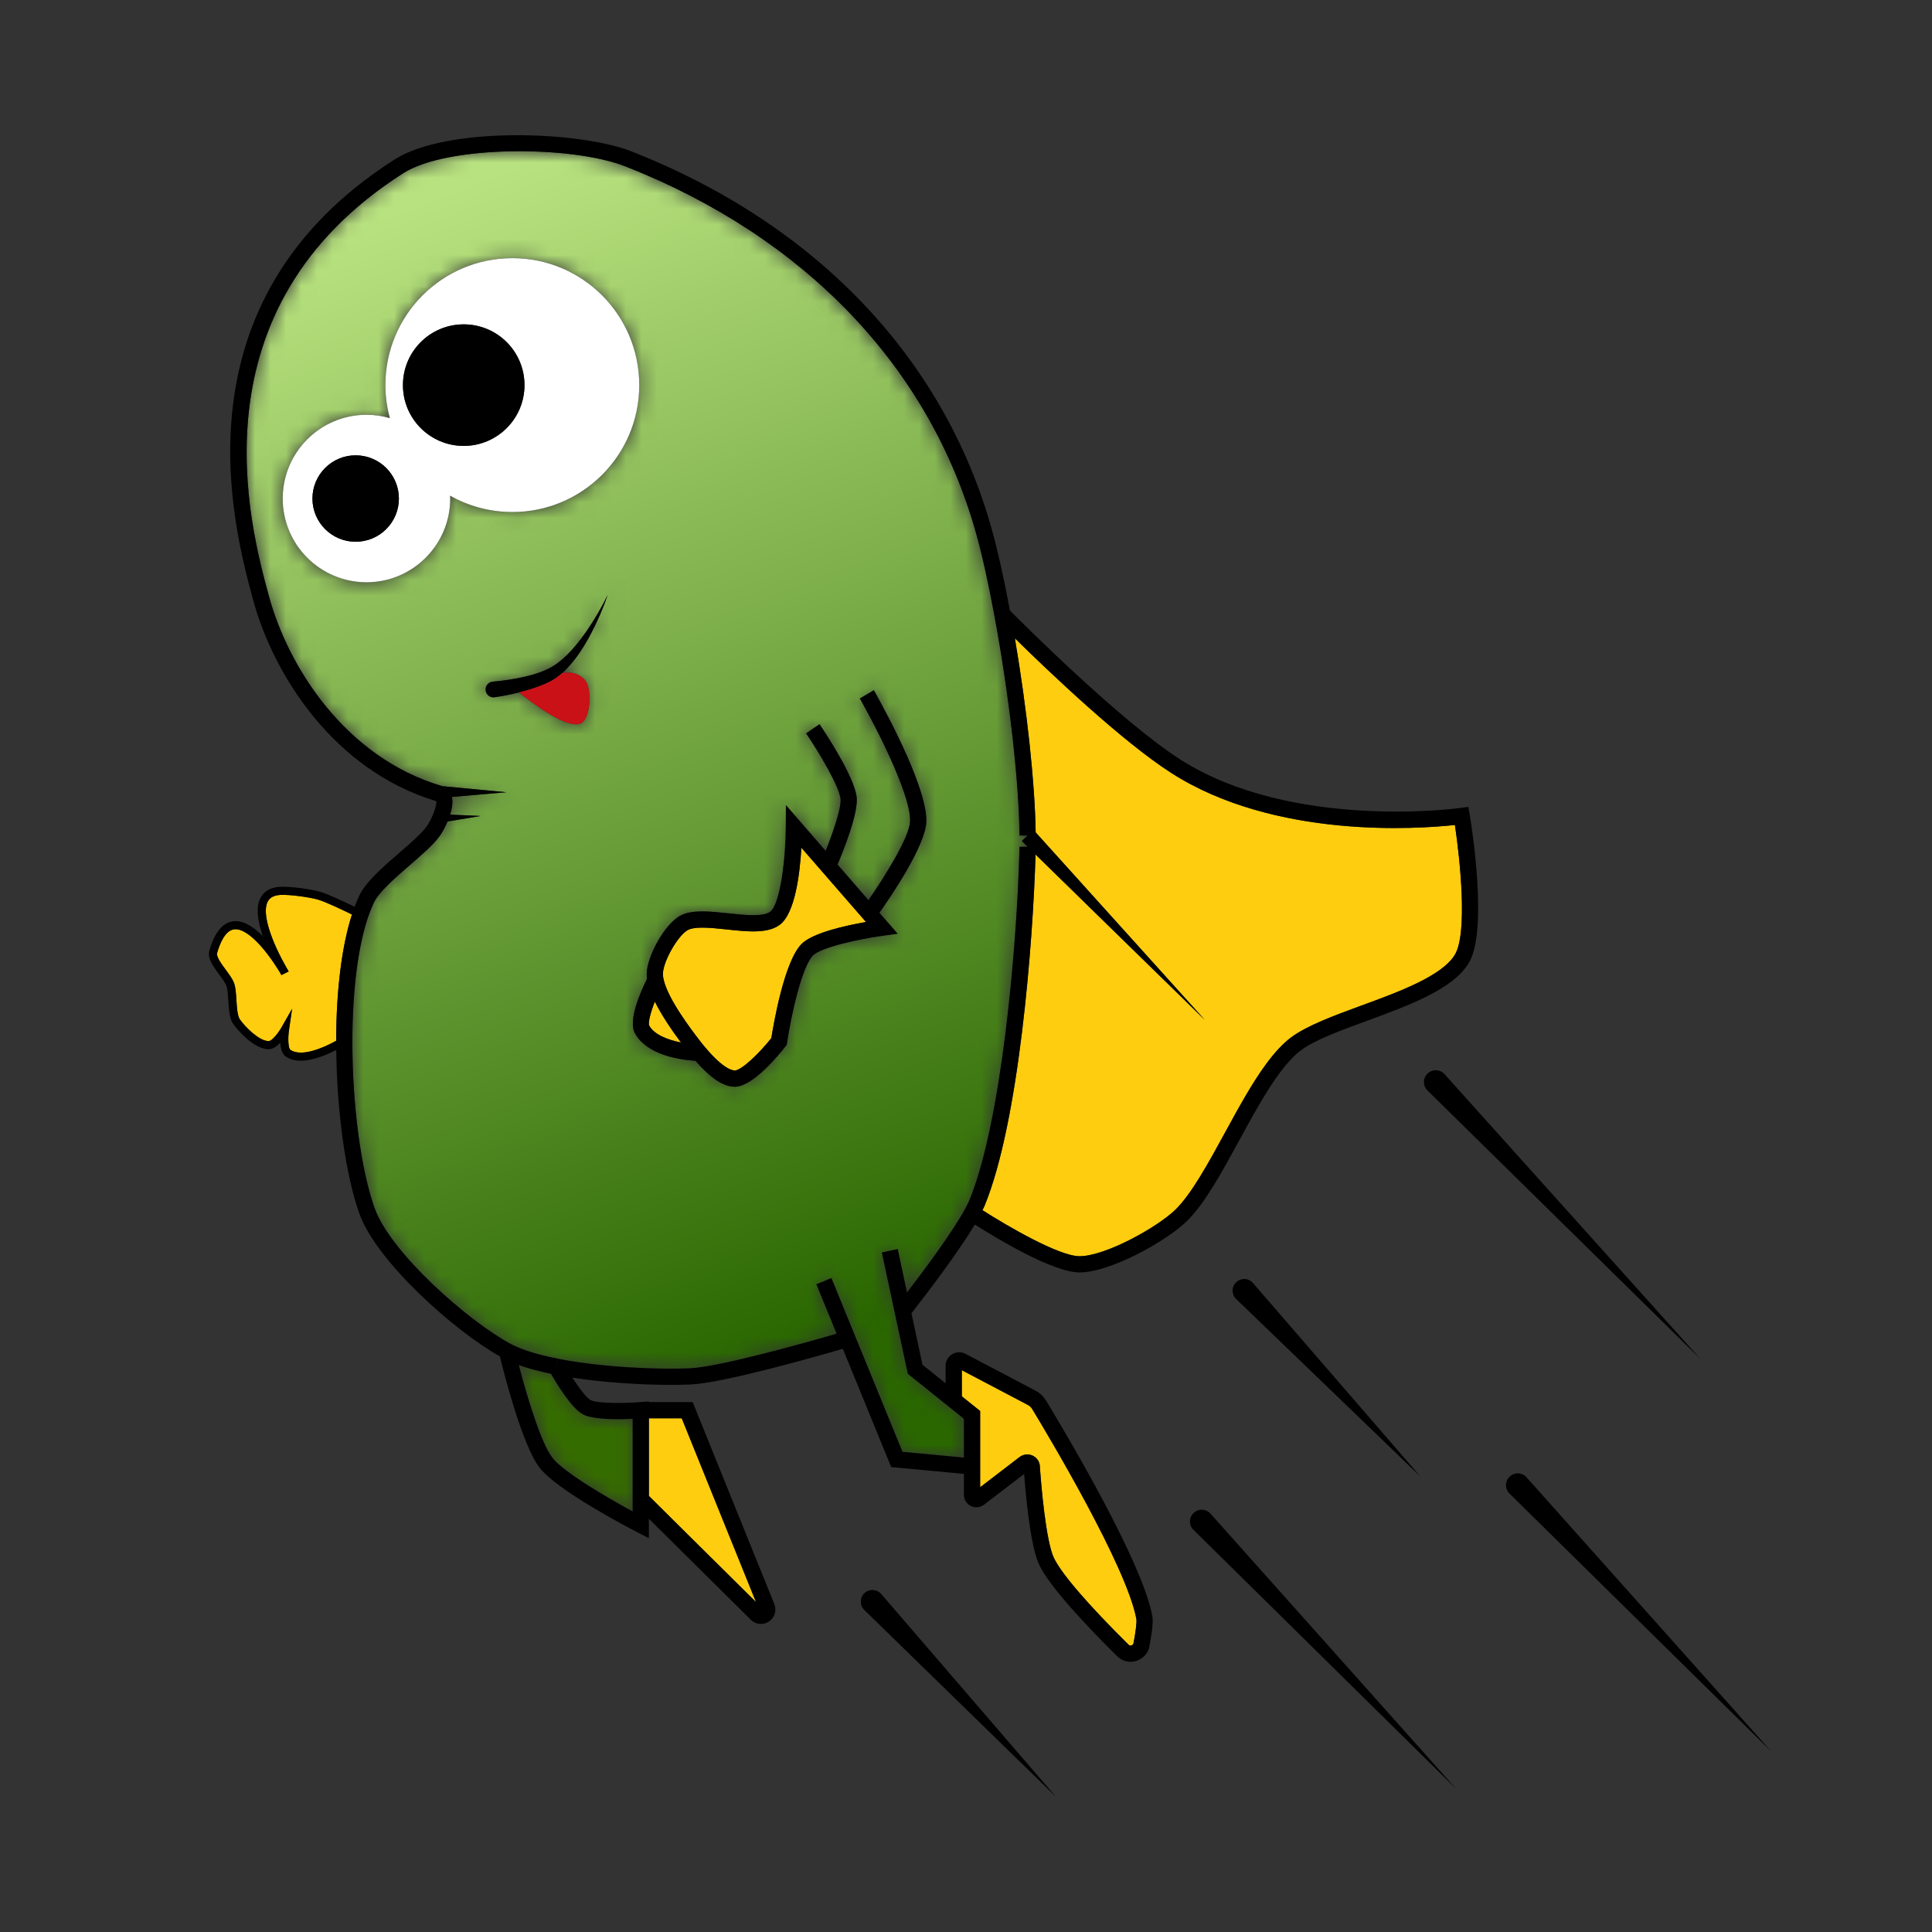
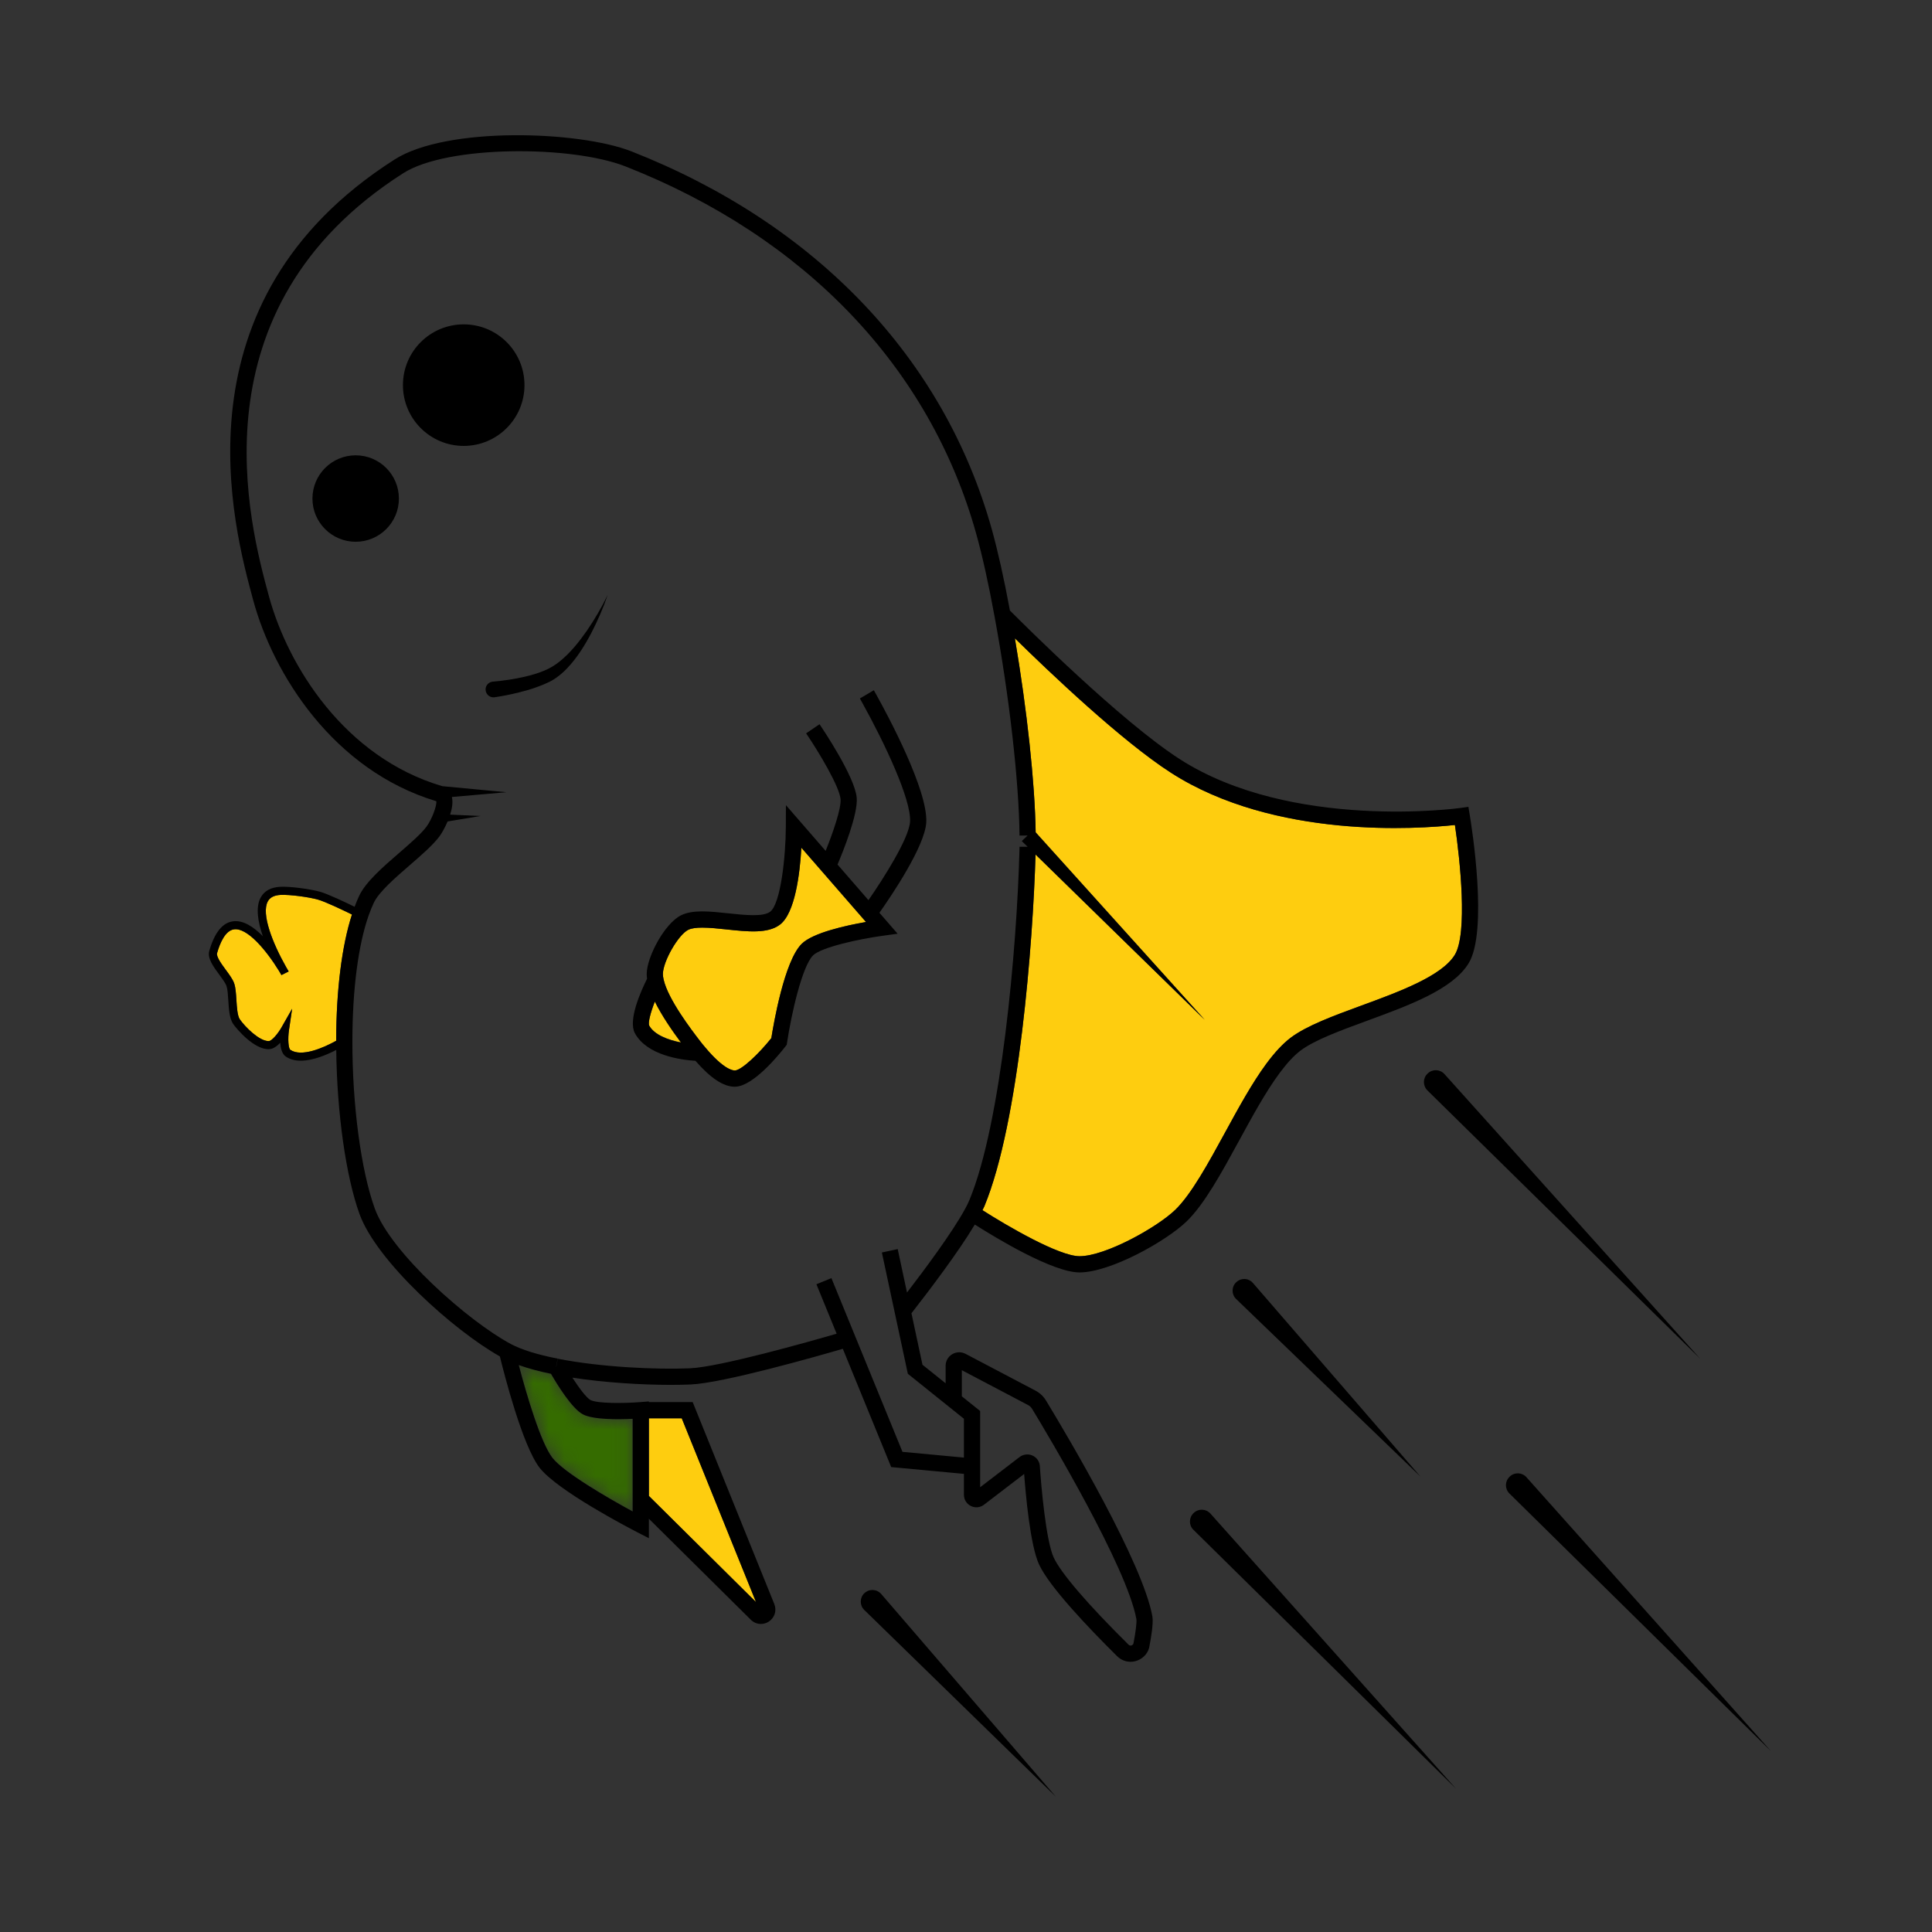
<svg xmlns="http://www.w3.org/2000/svg" width="125" height="125" viewBox="0 0 125 125" fill="none">
  <rect x="0" y="0" width="125" height="125" fill="#333333" stroke="none" />
  <path fill-rule="evenodd" clip-rule="evenodd" d="M98.759 95.574C98.477 95.259 97.989 95.238 97.68 95.532L97.669 95.548C97.36 95.841 97.355 96.329 97.659 96.628L114.582 113.3L98.759 95.574Z" fill="black" />
  <path fill-rule="evenodd" clip-rule="evenodd" d="M92.376 69.45L92.36 69.466C92.051 69.759 92.051 70.247 92.35 70.546L109.997 87.904L93.456 69.492C93.173 69.177 92.685 69.156 92.376 69.45Z" fill="black" />
  <path fill-rule="evenodd" clip-rule="evenodd" d="M77.948 65.984L66.999 55.286C66.834 60.931 65.946 72.591 63.689 78.044C63.654 78.128 63.605 78.215 63.565 78.299C65.159 79.315 68.513 81.277 69.847 81.277C71.514 81.273 74.836 79.432 76.038 78.278C77.081 77.268 78.186 75.243 79.255 73.285C80.117 71.705 81.008 70.072 81.935 68.819C82.49 68.07 83.005 67.521 83.507 67.14C84.549 66.356 86.269 65.726 88.088 65.058C90.524 64.166 93.284 63.153 94.124 61.779C94.966 60.405 94.471 55.641 94.133 53.376C91.832 53.626 82.495 54.321 75.766 50C72.563 47.942 67.844 43.442 65.662 41.297C66.445 45.899 66.958 50.657 67.007 53.854L77.948 65.984Z" fill="#FECD0F" />
  <path fill-rule="evenodd" clip-rule="evenodd" d="M77.234 97.886L77.224 97.897C76.915 98.19 76.909 98.683 77.213 98.976L94.2 115.727L78.314 97.928C78.031 97.613 77.543 97.592 77.234 97.886Z" fill="black" />
  <path fill-rule="evenodd" clip-rule="evenodd" d="M80.502 82.751C80.313 82.751 80.13 82.819 79.983 82.96C79.673 83.254 79.668 83.746 79.978 84.045L91.91 95.542L81.068 83.013C80.921 82.839 80.712 82.751 80.502 82.751Z" fill="black" />
-   <path fill-rule="evenodd" clip-rule="evenodd" d="M63.416 94.883V96.225L65.964 94.272C66.196 94.095 66.507 94.053 66.777 94.164C67.048 94.274 67.234 94.514 67.275 94.804C67.358 96.129 67.676 99.701 68.179 100.779C68.653 101.793 70.371 103.793 73.016 106.411C73.091 106.485 73.173 106.471 73.214 106.456C73.258 106.44 73.332 106.399 73.343 106.293C73.463 105.682 73.56 104.951 73.526 104.762C72.917 101.391 67.799 92.835 66.779 91.154C66.714 91.047 66.621 90.961 66.505 90.9L62.231 88.651V90.341L63.416 91.291V94.883Z" fill="#FECD0F" />
  <path fill-rule="evenodd" clip-rule="evenodd" d="M55.932 103.076H55.927C55.618 103.37 55.612 103.863 55.916 104.162L68.316 116.251L57.017 103.134C56.734 102.809 56.242 102.783 55.932 103.076Z" fill="black" />
  <mask id="mask0_132_532" style="mask-type:alpha" maskUnits="userSpaceOnUse" x="15" y="9" width="52" height="86">
    <path d="M56.897 59.056L58.075 60.412L57.116 60.543C55.561 60.755 53.134 61.289 52.605 61.812C51.89 62.52 51.192 65.654 50.921 67.462L50.9 67.598L50.816 67.707C50.349 68.305 48.737 70.26 47.588 70.309C47.569 70.31 47.549 70.31 47.529 70.31C46.804 70.31 45.972 69.756 44.996 68.636C44.065 68.577 41.854 68.285 41.076 66.847C40.625 66.013 41.449 64.157 41.863 63.327C41.849 63.219 41.841 63.11 41.841 63.001C41.859 61.886 43.006 59.751 44.054 59.225C44.806 58.843 45.931 58.964 47.122 59.092C48.176 59.204 49.37 59.332 49.826 58.991C50.51 58.481 50.837 55.407 50.843 53.49L50.847 52.092L53.418 55.052C53.904 53.844 54.435 52.294 54.383 51.702C54.309 50.882 52.977 48.657 52.155 47.447L53.022 46.858C53.255 47.201 55.303 50.249 55.428 51.608C55.521 52.668 54.561 55.054 54.187 55.936L56.188 58.24C57.163 56.834 58.82 54.237 58.881 53.152C58.958 51.727 57.252 48.105 55.769 45.435C55.684 45.278 55.637 45.196 55.634 45.19L56.537 44.658C56.537 44.658 56.594 44.754 56.69 44.935C57.474 46.346 60.039 51.138 59.928 53.21C59.84 54.758 57.669 57.961 56.897 59.056ZM38.245 40.981C37.82 41.784 37.332 42.57 36.677 43.257C36.577 43.357 36.472 43.462 36.362 43.556C36.834 43.462 37.39 43.504 37.841 43.996C38.312 44.515 38.223 46.439 37.615 46.785C36.729 47.278 34.244 45.333 33.584 44.798C33.059 44.929 32.535 45.034 32 45.113C31.707 45.155 31.445 44.94 31.418 44.647C31.397 44.368 31.607 44.127 31.885 44.101C32.582 44.043 33.285 43.939 33.961 43.781C34.38 43.682 34.795 43.566 35.177 43.404C35.56 43.252 35.901 43.053 36.236 42.775C36.897 42.24 37.458 41.543 37.967 40.814C38.47 40.08 38.926 39.304 39.319 38.492C39.026 39.346 38.664 40.174 38.245 40.981ZM23.712 37.673C20.718 37.673 18.291 35.246 18.291 32.258C18.291 29.264 20.718 26.837 23.712 26.837C24.236 26.837 24.744 26.916 25.227 27.057C25.038 26.376 24.933 25.657 24.933 24.918C24.933 20.378 28.608 16.703 33.148 16.703C37.683 16.703 41.358 20.378 41.358 24.918C41.358 29.453 37.683 33.128 33.148 33.128C31.68 33.128 30.307 32.74 29.117 32.069C29.122 32.132 29.127 32.195 29.127 32.258C29.127 35.246 26.7 37.673 23.712 37.673ZM65.963 54.786H66.487L66.109 54.419L66.487 54.057L65.963 54.062C65.929 50.549 65.292 44.97 64.341 39.851C63.961 37.776 63.553 35.94 63.162 34.538C60.16 23.783 52.101 15.341 40.47 10.768C36.966 9.393 28.938 9.387 26.091 11.205C12.337 19.976 16.149 33.982 17.402 38.585C18.626 43.089 22.299 49.007 28.62 50.865L32.766 51.257L29.238 51.564C29.314 51.901 29.253 52.307 29.125 52.706L31.093 52.794L28.96 53.148C28.781 53.565 28.57 53.926 28.438 54.106C28.016 54.674 27.29 55.302 26.523 55.967C25.583 56.781 24.517 57.703 24.186 58.407C24.077 58.638 23.968 58.905 23.854 59.222C23.18 61.129 22.805 64.009 22.799 67.327C22.789 71.465 23.357 75.728 24.247 78.189C25.281 81.057 30.297 85.483 33.045 86.954C33.743 87.326 34.766 87.646 36.085 87.903L35.983 88.425L35.992 88.416L36.092 87.909C38.908 88.465 42.493 88.618 44.634 88.529C46.552 88.448 52.31 86.818 54.13 86.29L52.821 83.091L53.792 82.694L58.39 93.934L62.366 94.306V91.794L58.736 88.883L57.057 81.036L58.081 80.816L58.683 83.626C59.851 82.106 61.617 79.728 62.43 78.237C62.542 78.036 62.642 77.831 62.722 77.641C64.79 72.643 65.79 61.377 65.958 55.024L65.963 54.786Z" fill="white" />
  </mask>
  <g mask="url(#mask0_132_532)">
-     <path fill-rule="evenodd" clip-rule="evenodd" d="M56.897 59.056L58.075 60.412L57.116 60.543C55.561 60.755 53.134 61.289 52.605 61.812C51.89 62.52 51.192 65.654 50.921 67.462L50.9 67.598L50.816 67.707C50.349 68.305 48.737 70.26 47.588 70.309C47.569 70.31 47.549 70.31 47.529 70.31C46.804 70.31 45.972 69.756 44.996 68.636C44.065 68.577 41.854 68.285 41.076 66.847C40.625 66.013 41.449 64.157 41.863 63.327C41.849 63.219 41.841 63.11 41.841 63.001C41.859 61.886 43.006 59.751 44.054 59.225C44.806 58.843 45.931 58.964 47.122 59.092C48.176 59.204 49.37 59.332 49.826 58.991C50.51 58.481 50.837 55.407 50.843 53.49L50.847 52.092L53.418 55.052C53.904 53.844 54.435 52.294 54.383 51.702C54.309 50.882 52.977 48.657 52.155 47.447L53.022 46.858C53.255 47.201 55.303 50.249 55.428 51.608C55.521 52.668 54.561 55.054 54.187 55.936L56.188 58.24C57.163 56.834 58.82 54.237 58.881 53.152C58.958 51.727 57.252 48.105 55.769 45.435C55.684 45.278 55.637 45.196 55.634 45.19L56.537 44.658C56.537 44.658 56.594 44.754 56.69 44.935C57.474 46.346 60.039 51.138 59.928 53.21C59.84 54.758 57.669 57.961 56.897 59.056ZM38.245 40.981C37.82 41.784 37.332 42.57 36.677 43.257C36.577 43.357 36.472 43.462 36.362 43.556C36.834 43.462 37.39 43.504 37.841 43.996C38.312 44.515 38.223 46.439 37.615 46.785C36.729 47.278 34.244 45.333 33.584 44.798C33.059 44.929 32.535 45.034 32 45.113C31.707 45.155 31.445 44.94 31.418 44.647C31.397 44.368 31.607 44.127 31.885 44.101C32.582 44.043 33.285 43.939 33.961 43.781C34.38 43.682 34.795 43.566 35.177 43.404C35.56 43.252 35.901 43.053 36.236 42.775C36.897 42.24 37.458 41.543 37.967 40.814C38.47 40.08 38.926 39.304 39.319 38.492C39.026 39.346 38.664 40.174 38.245 40.981ZM23.712 37.673C20.718 37.673 18.291 35.246 18.291 32.258C18.291 29.264 20.718 26.837 23.712 26.837C24.236 26.837 24.744 26.916 25.227 27.057C25.038 26.376 24.933 25.657 24.933 24.918C24.933 20.378 28.608 16.703 33.148 16.703C37.683 16.703 41.358 20.378 41.358 24.918C41.358 29.453 37.683 33.128 33.148 33.128C31.68 33.128 30.307 32.74 29.117 32.069C29.122 32.132 29.127 32.195 29.127 32.258C29.127 35.246 26.7 37.673 23.712 37.673ZM65.963 54.786H66.487L66.109 54.419L66.487 54.057L65.963 54.062C65.929 50.549 65.292 44.97 64.341 39.851C63.961 37.776 63.553 35.94 63.162 34.538C60.16 23.783 52.101 15.341 40.47 10.768C36.966 9.393 28.938 9.387 26.091 11.205C12.337 19.976 16.149 33.982 17.402 38.585C18.626 43.089 22.299 49.007 28.62 50.865L32.766 51.257L29.238 51.564C29.314 51.901 29.253 52.307 29.125 52.706L31.093 52.794L28.96 53.148C28.781 53.565 28.57 53.926 28.438 54.106C28.016 54.674 27.29 55.302 26.523 55.967C25.583 56.781 24.517 57.703 24.186 58.407C24.077 58.638 23.968 58.905 23.854 59.222C23.18 61.129 22.805 64.009 22.799 67.327C22.789 71.465 23.357 75.728 24.247 78.189C25.281 81.057 30.297 85.483 33.045 86.954C33.743 87.326 34.766 87.646 36.085 87.903L35.983 88.425L35.992 88.416L36.092 87.909C38.908 88.465 42.493 88.618 44.634 88.529C46.552 88.448 52.31 86.818 54.13 86.29L52.821 83.091L53.792 82.694L58.39 93.934L62.366 94.306V91.794L58.736 88.883L57.057 81.036L58.081 80.816L58.683 83.626C59.851 82.106 61.617 79.728 62.43 78.237C62.542 78.036 62.642 77.831 62.722 77.641C64.79 72.643 65.79 61.377 65.958 55.024L65.963 54.786Z" fill="url(#paint0_linear_132_532)" />
-   </g>
+     </g>
  <mask id="mask1_132_532" style="mask-type:alpha" maskUnits="userSpaceOnUse" x="33" y="88" width="8" height="10">
    <path d="M33.565 88.319C34.07 90.249 34.991 93.36 35.743 94.324C36.481 95.263 39.273 96.891 40.935 97.791V91.797C40.018 91.843 38.381 91.863 37.705 91.502C36.997 91.119 36.057 89.59 35.65 88.884C34.855 88.72 34.156 88.532 33.565 88.319Z" fill="white" />
  </mask>
  <g mask="url(#mask1_132_532)">
    <path fill-rule="evenodd" clip-rule="evenodd" d="M33.565 88.319C34.07 90.249 34.991 93.36 35.743 94.324C36.481 95.263 39.273 96.891 40.935 97.791V91.797C40.018 91.843 38.381 91.863 37.705 91.502C36.997 91.119 36.057 89.59 35.65 88.884C34.855 88.72 34.156 88.532 33.565 88.319Z" fill="#356C00" />
  </g>
  <path fill-rule="evenodd" clip-rule="evenodd" d="M50.453 59.831C49.668 60.418 48.377 60.28 47.01 60.134C46.483 60.078 45.917 60.018 45.437 60.018C45.059 60.018 44.736 60.055 44.525 60.161C43.88 60.485 42.902 62.189 42.889 63.01C42.889 63.122 42.903 63.243 42.932 63.36L42.934 63.371C43.217 64.654 44.763 66.666 45.271 67.327C45.369 67.456 45.493 67.614 45.636 67.778C46.812 69.178 47.389 69.257 47.544 69.262C47.978 69.244 49.092 68.184 49.904 67.168C50.049 66.247 50.746 62.178 51.868 61.067C52.594 60.349 54.724 59.88 56.029 59.653L51.847 54.846C51.751 56.522 51.441 59.095 50.453 59.831Z" fill="#FECD0F" />
  <path fill-rule="evenodd" clip-rule="evenodd" d="M44.109 91.763H41.983V96.787L48.915 103.656L44.109 91.763Z" fill="#FECD0F" />
  <path fill-rule="evenodd" clip-rule="evenodd" d="M42.001 66.353C42.328 66.936 43.206 67.281 44.133 67.457C43.512 66.653 42.834 65.699 42.376 64.8C42.086 65.527 41.921 66.162 42.001 66.353Z" fill="#FECD0F" />
-   <path fill-rule="evenodd" clip-rule="evenodd" d="M26.071 24.918C26.071 22.742 27.828 20.986 30.003 20.986C32.174 20.986 33.935 22.742 33.935 24.918C33.935 27.088 32.174 28.85 30.003 28.85C27.828 28.85 26.071 27.088 26.071 24.918ZM23.01 35.052C21.468 35.052 20.215 33.799 20.215 32.258C20.215 30.711 21.468 29.458 23.01 29.458C24.556 29.458 25.809 30.711 25.809 32.258C25.809 33.799 24.556 35.052 23.01 35.052ZM33.149 33.128C37.684 33.128 41.359 29.453 41.359 24.918C41.359 20.378 37.684 16.703 33.149 16.703C28.609 16.703 24.934 20.378 24.934 24.918C24.934 25.657 25.038 26.375 25.227 27.057C24.745 26.915 24.236 26.837 23.712 26.837C20.719 26.837 18.291 29.264 18.291 32.258C18.291 35.246 20.719 37.673 23.712 37.673C26.701 37.673 29.128 35.246 29.128 32.258C29.128 32.195 29.123 32.132 29.117 32.069C30.307 32.74 31.681 33.128 33.149 33.128Z" fill="white" />
  <path fill-rule="evenodd" clip-rule="evenodd" d="M36.236 42.775C35.9 43.052 35.559 43.252 35.177 43.404C34.794 43.566 34.38 43.682 33.96 43.781C33.284 43.938 32.582 44.043 31.884 44.101C31.607 44.127 31.396 44.368 31.418 44.646C31.444 44.94 31.706 45.155 32 45.113C32.534 45.034 33.059 44.929 33.583 44.798C33.787 44.746 33.987 44.693 34.186 44.636C34.631 44.499 35.077 44.342 35.512 44.132C35.822 43.986 36.105 43.781 36.361 43.556C36.472 43.461 36.576 43.356 36.676 43.257C37.331 42.57 37.819 41.784 38.244 40.981C38.663 40.174 39.025 39.346 39.318 38.491C38.925 39.304 38.469 40.08 37.966 40.814C37.457 41.542 36.896 42.24 36.236 42.775Z" fill="black" />
-   <path fill-rule="evenodd" clip-rule="evenodd" d="M34.187 44.636C33.988 44.694 33.789 44.746 33.584 44.798C34.245 45.333 36.73 47.278 37.616 46.785C38.224 46.44 38.313 44.516 37.841 43.996C37.391 43.504 36.835 43.462 36.363 43.556C36.106 43.781 35.823 43.986 35.514 44.133C35.078 44.343 34.633 44.5 34.187 44.636Z" fill="#CA1117" />
  <path fill-rule="evenodd" clip-rule="evenodd" d="M33.934 24.918C33.934 22.742 32.173 20.986 30.003 20.986C27.827 20.986 26.07 22.742 26.07 24.918C26.07 27.088 27.827 28.85 30.003 28.85C32.173 28.85 33.934 27.088 33.934 24.918Z" fill="black" />
  <path fill-rule="evenodd" clip-rule="evenodd" d="M23.01 29.459C21.468 29.459 20.215 30.712 20.215 32.258C20.215 33.8 21.468 35.052 23.01 35.052C24.556 35.052 25.809 33.8 25.809 32.258C25.809 30.712 24.556 29.459 23.01 29.459Z" fill="black" />
  <path fill-rule="evenodd" clip-rule="evenodd" d="M18.152 57.9C17.739 57.923 17.47 58.059 17.328 58.319C16.886 59.126 17.645 61.035 18.503 62.552L18.538 62.614C18.557 62.649 18.573 62.68 18.59 62.703C18.653 62.803 18.677 62.853 18.677 62.853L18.209 63.087C18.206 63.083 18.189 63.049 18.156 62.997C18.142 62.979 18.112 62.928 18.079 62.867L18.052 62.818C17.203 61.441 15.986 60.009 15.14 60.129C14.575 60.207 14.233 61.009 14.044 61.668C13.98 61.895 14.349 62.396 14.618 62.762C14.849 63.075 15.067 63.372 15.153 63.632C15.245 63.902 15.269 64.285 15.295 64.691C15.325 65.172 15.359 65.718 15.514 65.948C15.846 66.425 16.761 67.358 17.377 67.358C17.381 67.358 17.385 67.358 17.389 67.358C17.58 67.356 17.974 66.893 18.21 66.479L18.9 65.266L18.697 66.647C18.613 67.217 18.657 67.839 18.788 67.926C19.505 68.413 20.936 67.795 21.751 67.337C21.751 67.333 21.751 67.329 21.751 67.325C21.756 64.053 22.12 61.181 22.772 59.169C22.281 58.928 21.051 58.335 20.56 58.2C19.982 58.04 18.758 57.871 18.152 57.9Z" fill="#FECD0F" />
  <path fill-rule="evenodd" clip-rule="evenodd" d="M62.43 78.237C61.617 79.728 59.851 82.106 58.683 83.626L58.082 80.816L57.057 81.036L58.737 88.883L62.366 91.794V94.306L58.39 93.934L53.792 82.694L52.822 83.091L54.13 86.29C52.311 86.818 46.552 88.448 44.634 88.529C42.493 88.618 38.908 88.465 36.092 87.909L35.992 88.416L35.983 88.425L36.085 87.903C34.767 87.646 33.743 87.326 33.045 86.954C30.297 85.483 25.281 81.057 24.247 78.189C23.357 75.728 22.789 71.465 22.799 67.327C22.805 64.009 23.18 61.129 23.854 59.222C23.968 58.905 24.077 58.638 24.186 58.407C24.517 57.703 25.583 56.781 26.523 55.967C27.29 55.302 28.016 54.674 28.438 54.106C28.571 53.926 28.781 53.565 28.96 53.148L31.093 52.794L29.125 52.706C29.253 52.307 29.314 51.901 29.238 51.564L32.766 51.257L28.62 50.865C22.299 49.007 18.626 43.089 17.402 38.584C16.149 33.982 12.337 19.976 26.091 11.205C28.938 9.387 36.966 9.393 40.47 10.768C52.101 15.341 60.16 23.783 63.162 34.538C63.554 35.94 63.961 37.776 64.341 39.851C65.292 44.97 65.929 50.549 65.963 54.062L66.487 54.057L66.109 54.419L66.487 54.786H65.963L65.958 55.024C65.79 61.377 64.79 72.643 62.722 77.641C62.642 77.831 62.542 78.036 62.43 78.237ZM62.23 88.651L66.504 90.9C66.62 90.961 66.713 91.047 66.778 91.154C67.798 92.834 72.916 101.391 73.525 104.761C73.559 104.951 73.462 105.682 73.342 106.293C73.331 106.399 73.257 106.44 73.213 106.456C73.172 106.471 73.091 106.485 73.016 106.41C70.371 103.793 68.653 101.792 68.178 100.779C67.675 99.7 67.358 96.129 67.274 94.804C67.233 94.514 67.047 94.274 66.776 94.163C66.507 94.052 66.195 94.095 65.963 94.272L63.415 96.225V91.291L62.23 90.341V88.651ZM37.704 91.502C38.38 91.862 40.017 91.842 40.934 91.796V97.791C39.273 96.891 36.481 95.263 35.743 94.323C34.99 93.36 34.069 90.248 33.564 88.319C34.156 88.531 34.854 88.72 35.649 88.884C36.057 89.59 36.997 91.118 37.704 91.502ZM21.751 67.325C21.751 67.329 21.751 67.333 21.751 67.337C20.936 67.795 19.505 68.413 18.788 67.926C18.657 67.839 18.613 67.217 18.697 66.647L18.9 65.266L18.21 66.479C17.974 66.893 17.58 67.356 17.389 67.358C17.385 67.358 17.381 67.358 17.378 67.358C16.761 67.358 15.846 66.425 15.515 65.948C15.36 65.718 15.325 65.172 15.295 64.691C15.269 64.285 15.245 63.902 15.153 63.632C15.067 63.372 14.849 63.075 14.618 62.761C14.349 62.396 13.98 61.895 14.045 61.668C14.233 61.009 14.575 60.207 15.141 60.129C15.986 60.009 17.203 61.441 18.052 62.818L18.079 62.867C18.112 62.928 18.142 62.979 18.157 62.997C18.189 63.049 18.206 63.083 18.209 63.087L18.677 62.853C18.677 62.853 18.653 62.803 18.59 62.702C18.573 62.68 18.557 62.649 18.538 62.614L18.503 62.552C17.645 61.035 16.886 59.126 17.328 58.319C17.47 58.059 17.74 57.923 18.152 57.9C18.758 57.871 19.982 58.039 20.56 58.2C21.051 58.335 22.281 58.928 22.772 59.169C22.12 61.181 21.756 64.053 21.751 67.325ZM75.766 50C82.496 54.321 91.833 53.626 94.133 53.376C94.471 55.641 94.966 60.405 94.125 61.779C93.285 63.153 90.524 64.165 88.089 65.058C86.269 65.726 84.55 66.356 83.508 67.139C83.005 67.521 82.491 68.07 81.935 68.818C81.008 70.072 80.117 71.705 79.255 73.285C78.186 75.243 77.081 77.268 76.038 78.278C74.836 79.432 71.514 81.273 69.848 81.277C68.513 81.277 65.159 79.315 63.565 78.299C63.605 78.215 63.654 78.128 63.69 78.043C65.946 72.591 66.834 60.931 66.999 55.286L77.948 65.984L67.008 53.854C66.958 50.657 66.445 45.899 65.662 41.297C67.844 43.441 72.563 47.942 75.766 50ZM41.983 91.763H44.109L48.915 103.656L41.983 96.787V91.763ZM69.849 82.326C71.844 82.32 75.419 80.325 76.766 79.033C77.925 77.911 79.018 75.908 80.176 73.787C81.02 72.239 81.894 70.637 82.778 69.442C83.272 68.775 83.719 68.296 84.14 67.976C85.056 67.287 86.705 66.683 88.45 66.043C91.173 65.044 93.989 64.012 95.019 62.326C96.296 60.243 95.217 53.472 95.089 52.708L95.005 52.203L94.498 52.274C94.389 52.29 83.564 53.761 76.333 49.118C72.519 46.667 66.246 40.409 65.342 39.5C64.965 37.463 64.561 35.651 64.172 34.256C61.08 23.177 52.798 14.489 40.853 9.793C37.47 8.465 28.907 8.163 25.527 10.321C11.123 19.506 15.088 34.074 16.39 38.86C17.68 43.602 21.553 49.828 28.231 51.839C28.266 52.119 27.959 52.988 27.596 53.482C27.243 53.956 26.56 54.548 25.836 55.175C24.768 56.099 23.664 57.056 23.238 57.96C23.14 58.168 23.042 58.407 22.943 58.669C22.405 58.405 21.218 57.837 20.7 57.695C20.082 57.523 18.795 57.342 18.125 57.376C17.523 57.41 17.101 57.642 16.868 58.067C16.526 58.692 16.681 59.635 17.006 60.572C16.401 59.959 15.722 59.516 15.069 59.61C14.391 59.703 13.876 60.347 13.54 61.525C13.405 61.999 13.807 62.544 14.196 63.072C14.392 63.339 14.595 63.615 14.656 63.799C14.726 64.005 14.749 64.371 14.771 64.724C14.807 65.298 14.845 65.892 15.082 66.244C15.326 66.595 16.443 67.907 17.397 67.882C17.66 67.879 17.918 67.691 18.133 67.466C18.157 67.831 18.248 68.197 18.495 68.361C18.774 68.551 19.107 68.626 19.459 68.626C20.259 68.626 21.159 68.24 21.755 67.929C21.798 71.987 22.377 76.1 23.26 78.545C24.366 81.609 29.355 86.081 32.341 87.759C32.608 88.85 33.803 93.544 34.917 94.97C36.086 96.459 40.697 98.86 41.218 99.128L41.983 99.522V98.263L48.574 104.794C48.756 104.976 48.992 105.07 49.231 105.07C49.408 105.07 49.587 105.018 49.747 104.913C50.122 104.664 50.266 104.199 50.097 103.782L44.816 90.714H41.983V90.672L41.417 90.716C40.346 90.8 38.639 90.813 38.201 90.579C37.952 90.444 37.487 89.836 37.033 89.134C39.171 89.462 41.547 89.601 43.396 89.601C43.861 89.601 44.293 89.592 44.678 89.576C46.777 89.488 52.805 87.77 54.53 87.267L57.66 94.919L62.366 95.359V96.717C62.366 97.026 62.539 97.303 62.818 97.44C63.096 97.576 63.422 97.542 63.666 97.354L66.263 95.364C66.356 96.637 66.651 99.985 67.228 101.223C67.902 102.663 70.347 105.244 72.276 107.154C72.514 107.39 72.825 107.517 73.146 107.517C73.285 107.517 73.426 107.492 73.563 107.444C74.02 107.282 74.335 106.883 74.378 106.45C74.441 106.131 74.642 105.053 74.558 104.577C73.932 101.112 69.131 93.01 67.673 90.608C67.509 90.34 67.274 90.12 66.993 89.972L62.463 87.589C62.187 87.449 61.865 87.46 61.6 87.622C61.338 87.783 61.181 88.063 61.181 88.37V89.499L59.684 88.299L58.971 84.968C60.145 83.465 62.022 80.987 63.07 79.228C64.422 80.087 68.109 82.326 69.849 82.326Z" fill="black" />
  <path fill-rule="evenodd" clip-rule="evenodd" d="M51.869 61.066C50.747 62.178 50.051 66.246 49.906 67.167C49.094 68.184 47.979 69.243 47.545 69.261C47.391 69.256 46.814 69.178 45.638 67.777C45.495 67.614 45.371 67.455 45.272 67.326C44.764 66.666 43.219 64.654 42.936 63.371L42.933 63.359C42.904 63.243 42.89 63.122 42.89 63.01C42.904 62.188 43.882 60.485 44.527 60.161C44.737 60.054 45.061 60.017 45.438 60.017C45.918 60.017 46.485 60.078 47.011 60.134C48.379 60.28 49.67 60.418 50.454 59.83C51.442 59.094 51.753 56.522 51.849 54.845L56.03 59.652C54.726 59.88 52.595 60.348 51.869 61.066ZM42.001 66.353C41.924 66.162 42.083 65.526 42.363 64.799C42.803 65.699 43.457 66.653 44.056 67.457C43.163 67.281 42.317 66.936 42.001 66.353ZM56.538 44.658L55.634 45.19C55.637 45.196 55.685 45.278 55.77 45.435C57.253 48.105 58.958 51.727 58.881 53.152C58.82 54.236 57.163 56.834 56.189 58.24L54.188 55.936C54.562 55.053 55.522 52.668 55.429 51.608C55.304 50.249 53.256 47.201 53.023 46.857L52.156 47.447C52.978 48.657 54.309 50.882 54.384 51.702C54.436 52.294 53.905 53.844 53.419 55.052L50.848 52.092L50.843 53.489C50.837 55.407 50.51 58.481 49.826 58.99C49.371 59.332 48.177 59.204 47.123 59.092C45.932 58.964 44.807 58.843 44.055 59.224C43.007 59.751 41.86 61.886 41.842 63.001C41.842 63.11 41.85 63.219 41.864 63.327C41.449 64.157 40.626 66.013 41.077 66.847C41.855 68.285 44.066 68.577 44.996 68.635C45.973 69.756 46.805 70.31 47.53 70.31C47.55 70.31 47.569 70.31 47.589 70.309C48.738 70.26 50.35 68.305 50.816 67.707L50.901 67.598L50.921 67.462C51.193 65.653 51.891 62.52 52.606 61.812C53.135 61.289 55.562 60.755 57.117 60.543L58.076 60.412L56.898 59.056C57.67 57.961 59.841 54.757 59.929 53.21C60.04 51.137 57.475 46.345 56.691 44.934C56.594 44.754 56.538 44.658 56.538 44.658Z" fill="black" />
  <defs>
    <linearGradient id="paint0_linear_132_532" x1="35.62" y1="9.784" x2="63.534" y2="82.485" gradientUnits="userSpaceOnUse">
      <stop stop-color="#B8E27F" />
      <stop offset="1" stop-color="#2A6700" />
    </linearGradient>
  </defs>
</svg>